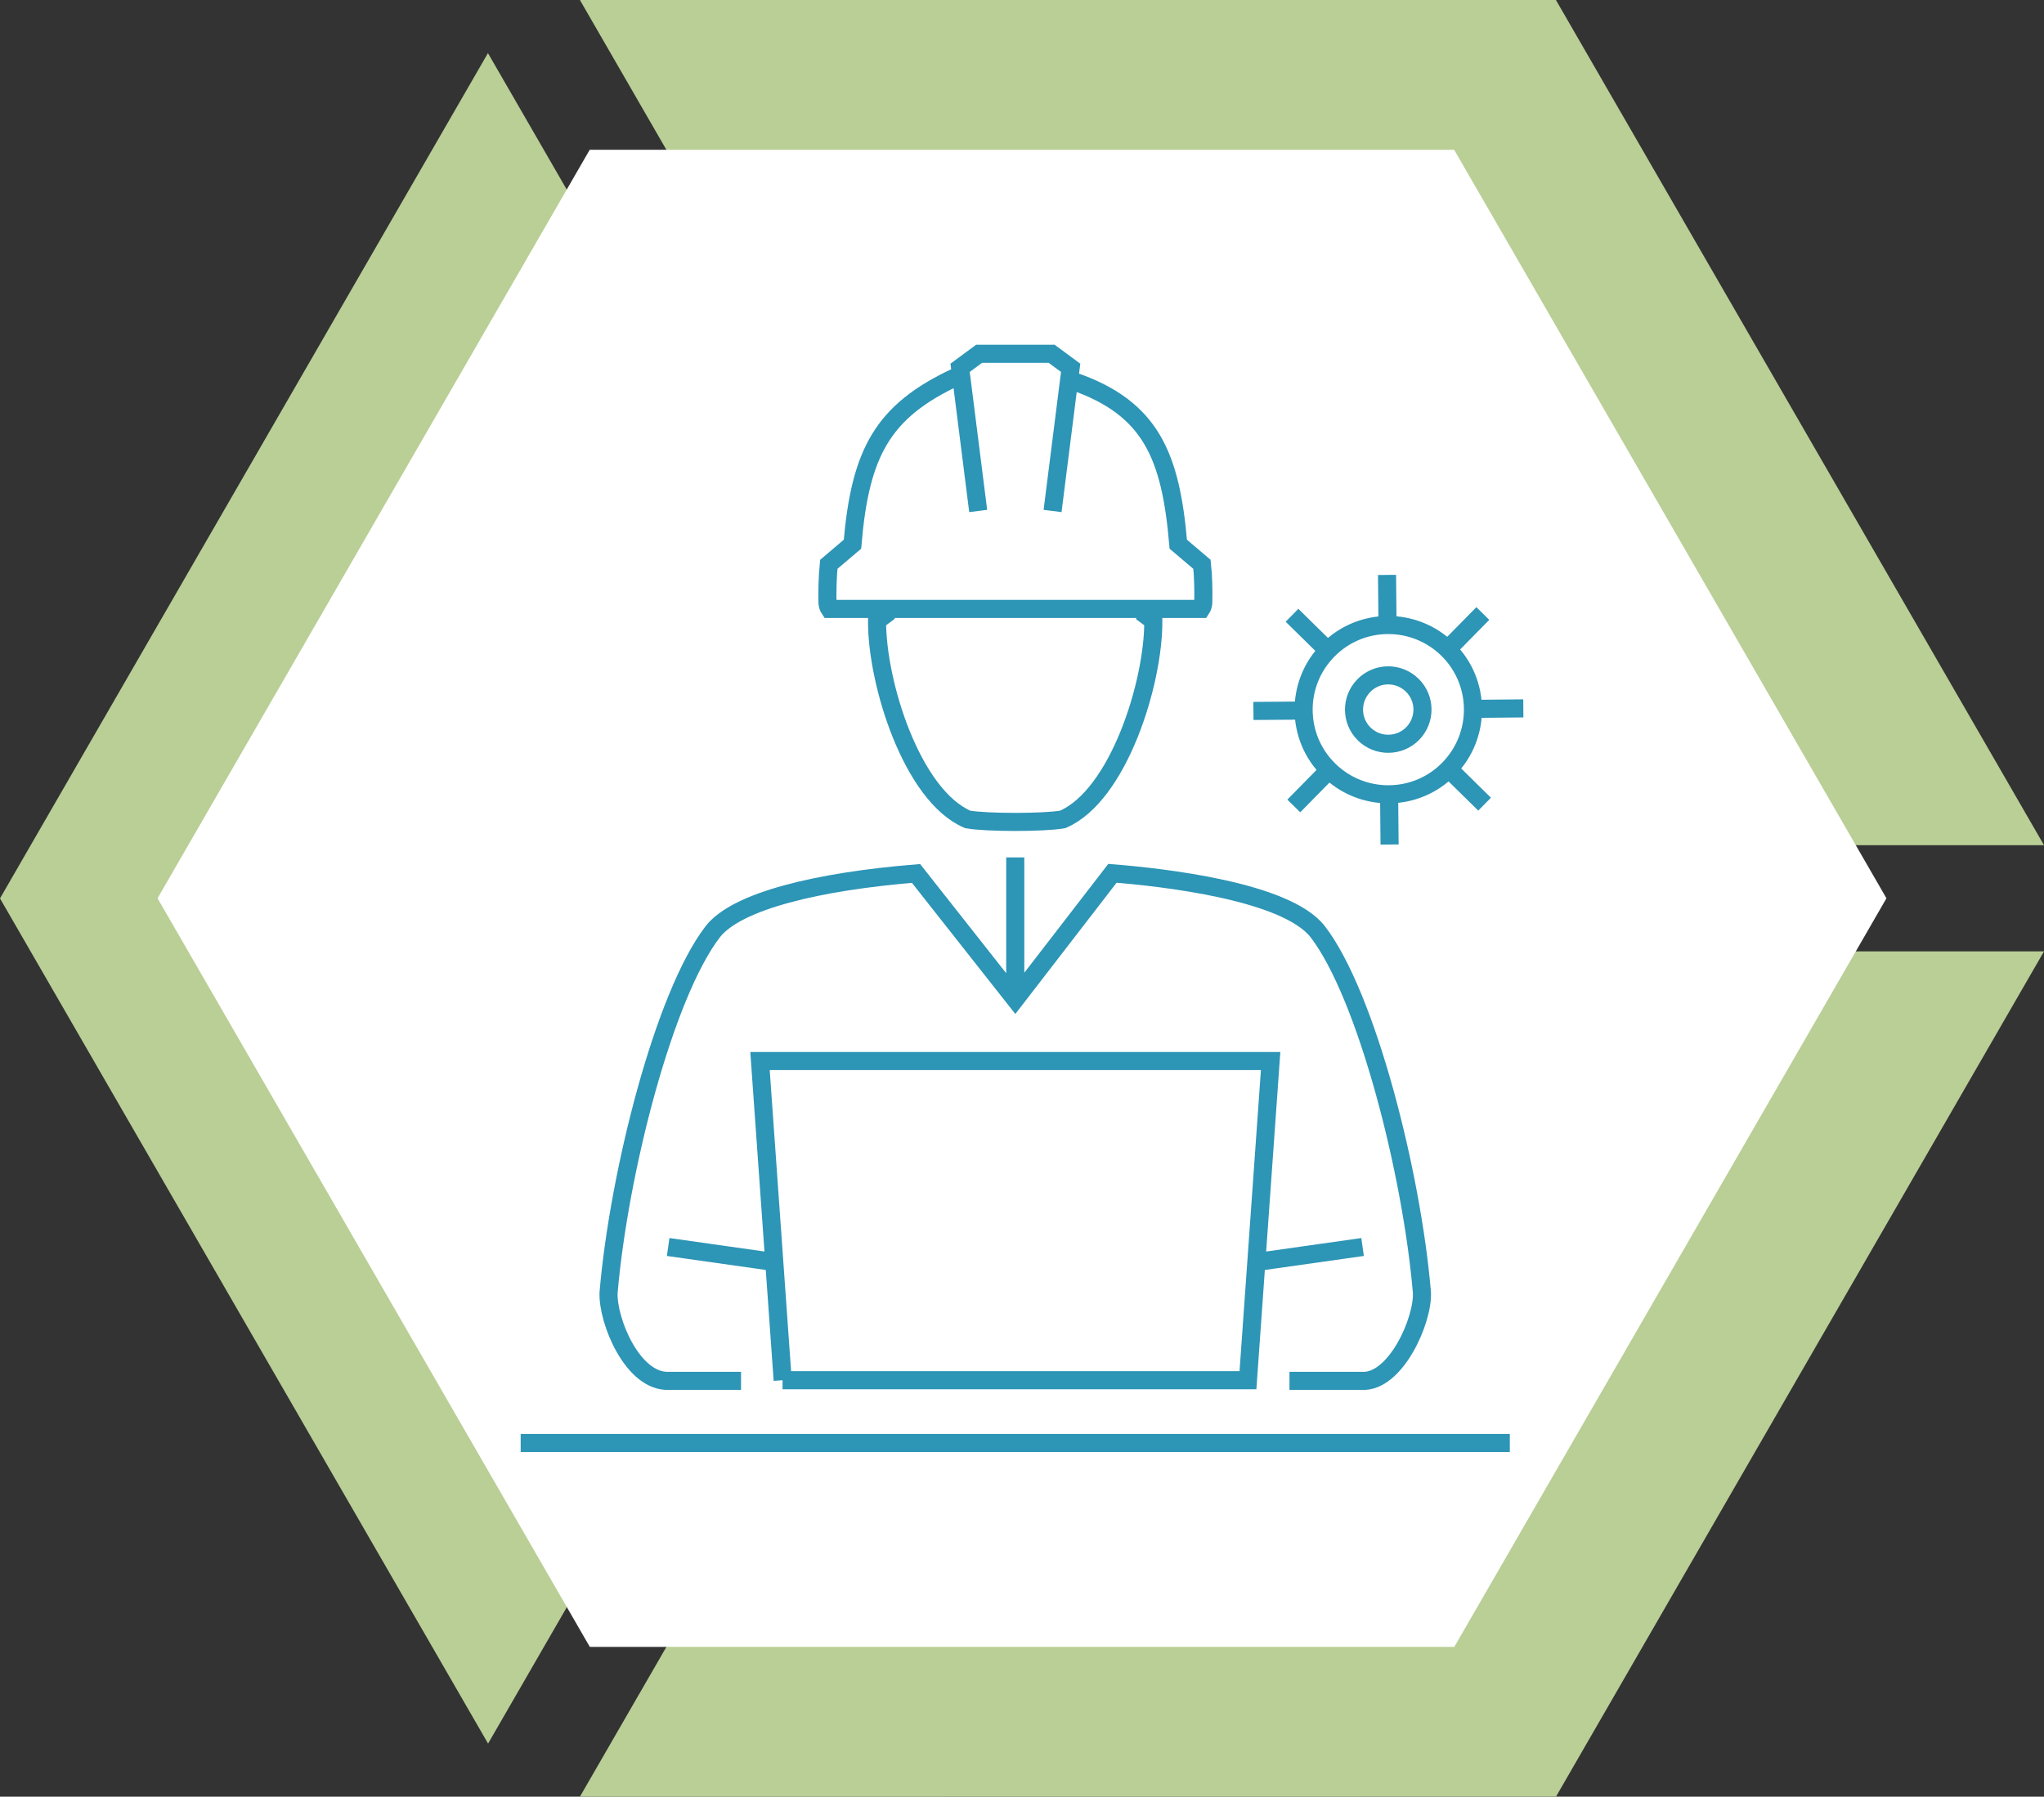
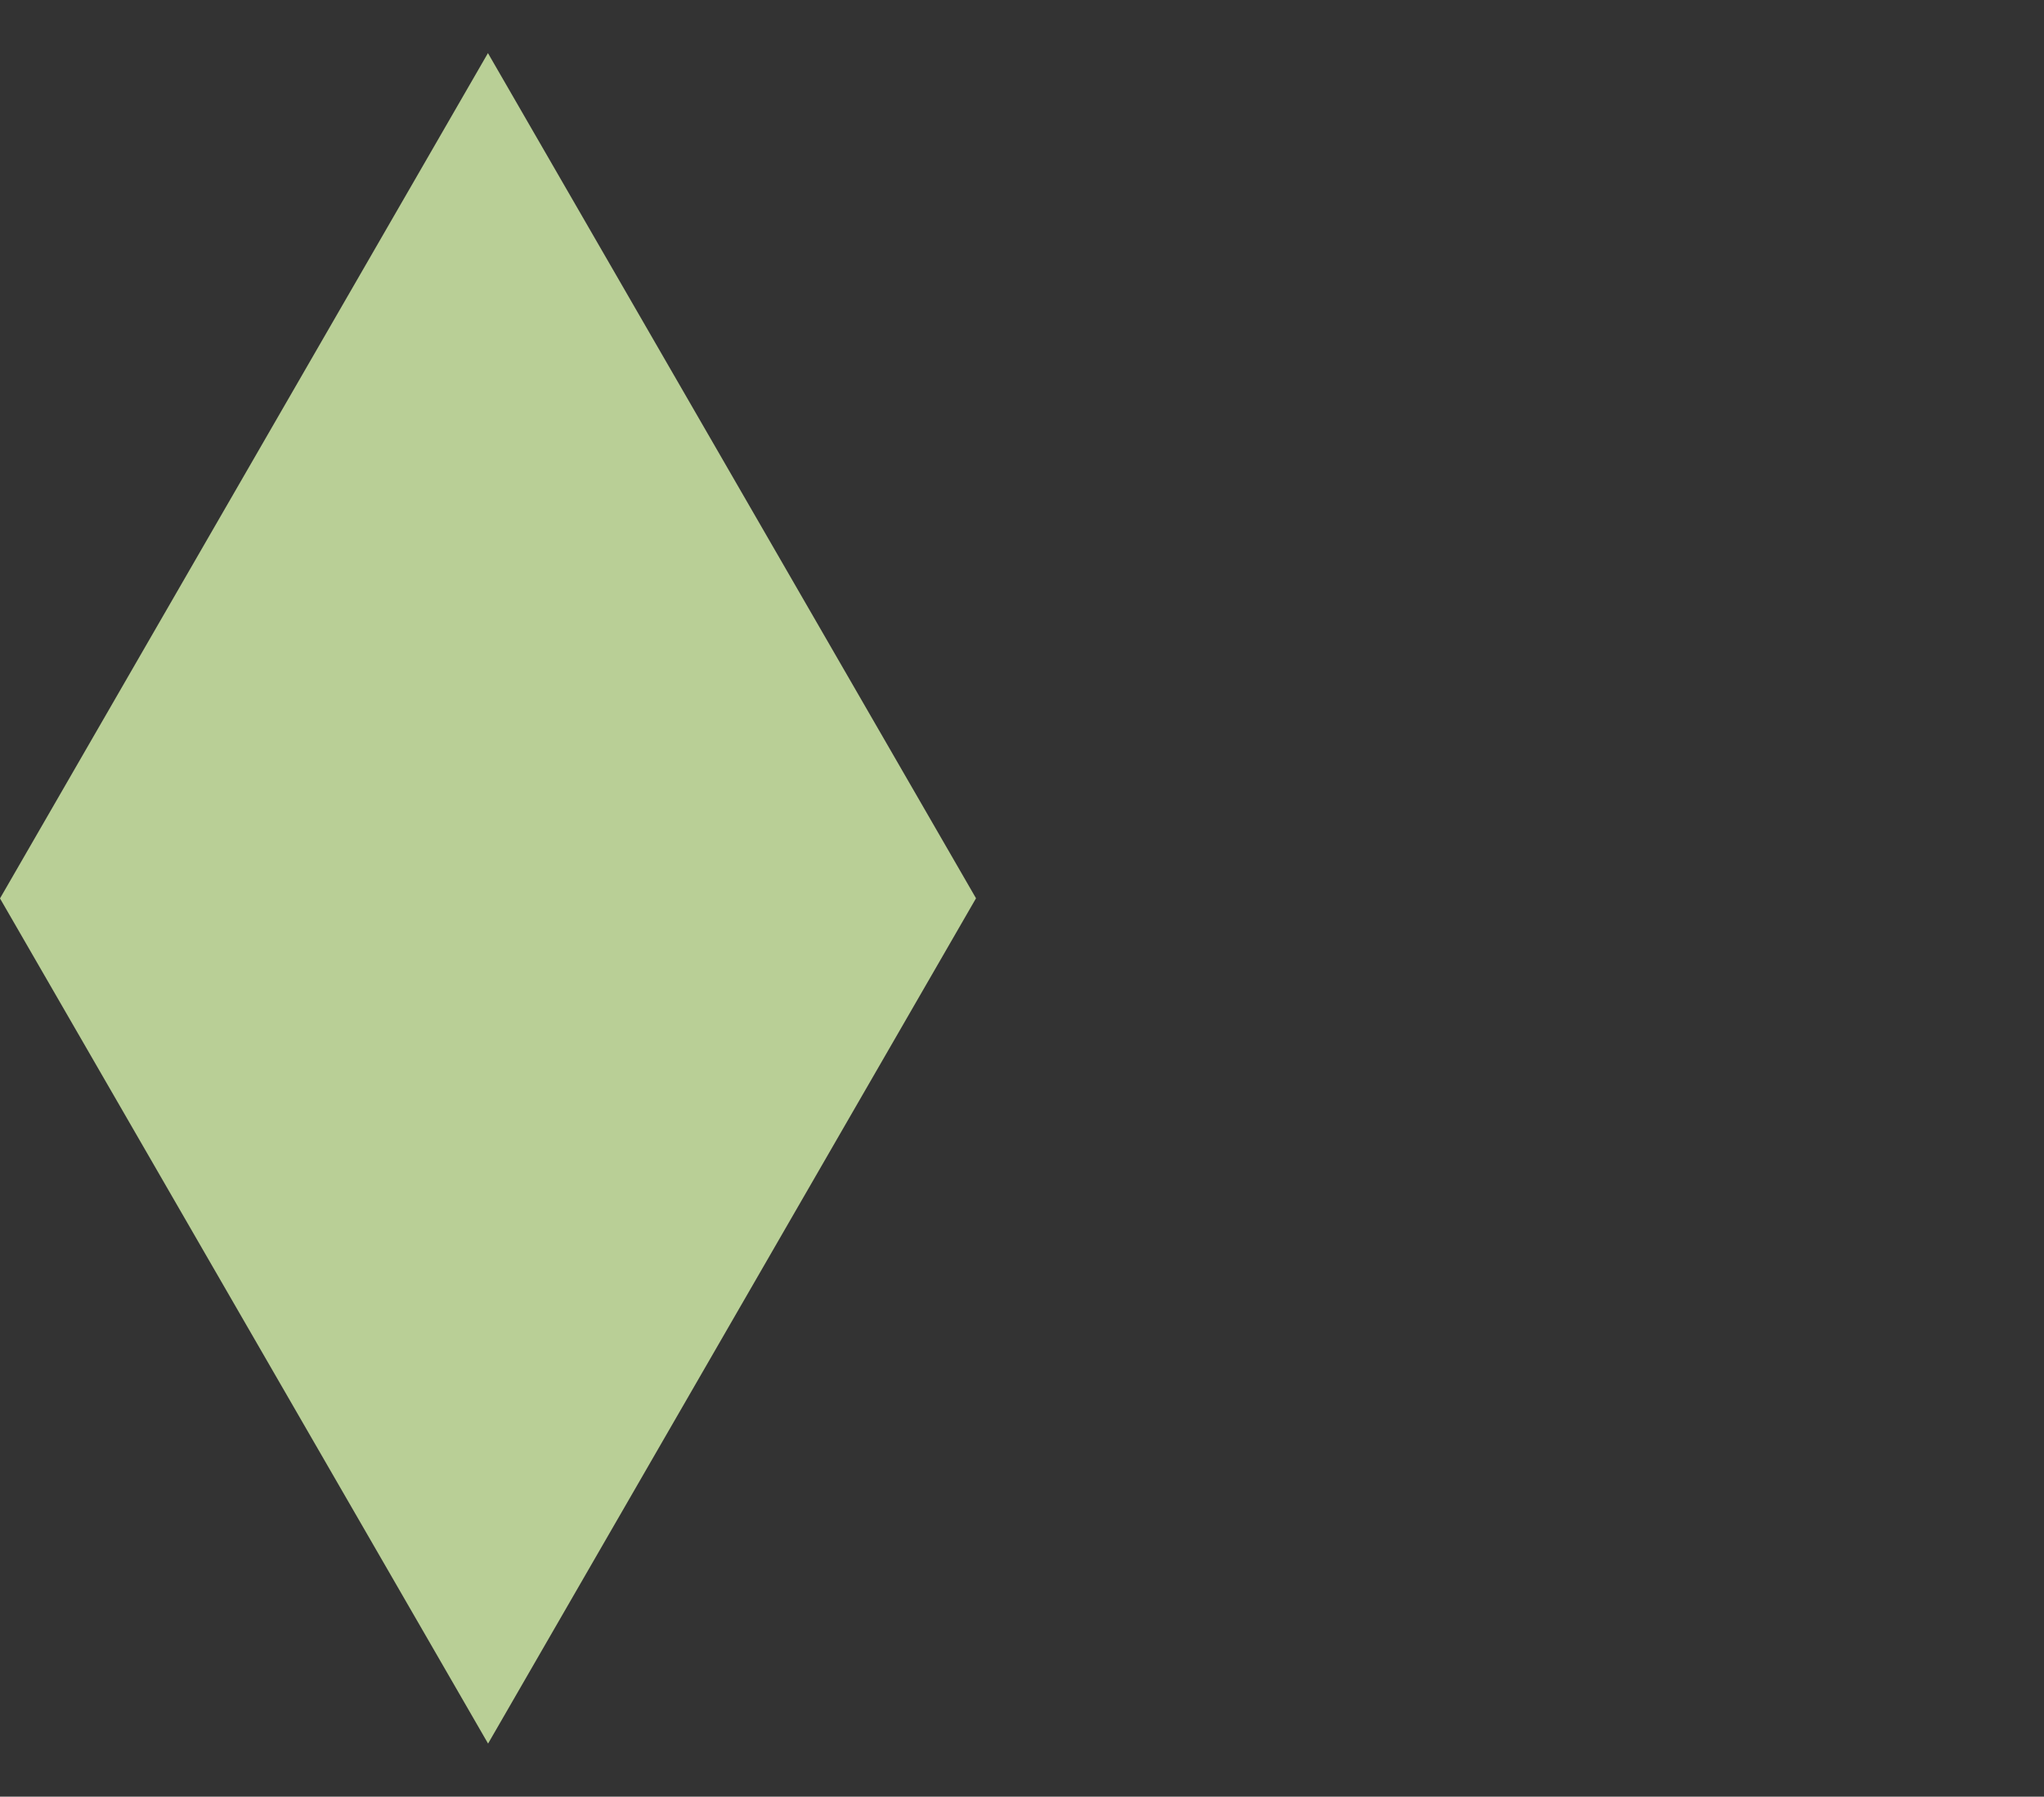
<svg xmlns="http://www.w3.org/2000/svg" id="a" viewBox="0 0 160.48 141.07">
  <rect x="0" y="0" width="160.48" height="141.07" fill="#333333" stroke="none" />
  <g>
-     <polygon points="122.17 141.06 160.48 74.7 83.85 74.7 45.53 141.07 122.17 141.06" fill="#b9cf96" />
    <polygon points="76.63 70.53 38.31 4.17 0 70.54 38.32 136.9 76.63 70.53" fill="#b9cf96" />
-     <polygon points="160.48 66.36 122.16 0 45.53 0 83.85 66.37 160.48 66.36" fill="#b9cf96" />
  </g>
-   <polygon points="114.18 129.31 148.11 70.53 114.17 11.76 46.3 11.76 12.37 70.53 46.31 129.31 114.18 129.31" fill="#fff" />
-   <path d="M61.44,108.37h36.54l1.78-25.06H59.67l1.78,25.06h0Zm57.1,4.93H40.88m60.36-4.88h5.69c2.63,.15,4.81-4.73,4.71-6.93-.8-9.44-4.35-23.33-8.17-28.32-2.48-3.23-12.34-4.3-16.13-4.6l-7.63,9.89-7.79-9.88c-7.62,.62-14.09,2.14-15.97,4.59-3.82,4.98-7.36,18.88-8.17,28.32-.09,2.2,1.89,7.03,4.71,6.93h5.69m18.62-68.3l-1.42-11.24,1.49-1.1h5.7l1.49,1.1-1.42,11.24m-7.54-10.54c-5.79,2.7-7.56,5.93-8.17,13.15l-1.86,1.58c-.09,.89-.13,2.17-.1,3.04,.02,.19,.07,.34,.15,.46h29.2c.08-.12,.13-.27,.15-.46,.03-.87,0-2.15-.1-3.04l-1.86-1.58c-.59-6.9-2.11-10.68-8.24-12.8m-14.43,18.08l-.98,.73c-.03,4.87,2.74,13.73,7.12,15.6,1.5,.26,5.94,.26,7.45,0,4.38-1.87,7.15-10.73,7.12-15.6l-.95-.71m-9.89,30.44v-11.15m39.89-11.7l-4.15,.04m1.11,7.48l-2.96-2.91m-4.5,6.08l-.04-4.15m-7.48,1.12l2.91-2.96m-6.08-4.5l4.15-.03m-1.12-7.48l2.96,2.91m4.5-6.08l.04,4.15m7.48-1.12l-2.91,2.96m.15-.15c-2.62-2.57-6.83-2.54-9.4,.08-2.58,2.62-2.54,6.83,.08,9.4,2.62,2.57,6.83,2.54,9.4-.08,2.57-2.62,2.54-6.83-.08-9.4h0Zm-2.78,2.82c-1.06-1.04-2.76-1.03-3.8,.03-1.04,1.06-1.03,2.76,.03,3.8,1.06,1.04,2.76,1.02,3.8-.03,1.04-1.06,1.03-2.76-.03-3.8h0Zm-50.09,45.29l-8.33-1.18m46.19,1.18l8.33-1.18" fill="none" fill-rule="evenodd" stroke="#2d95b6" stroke-miterlimit="22.93" stroke-width="1.42" />
</svg>